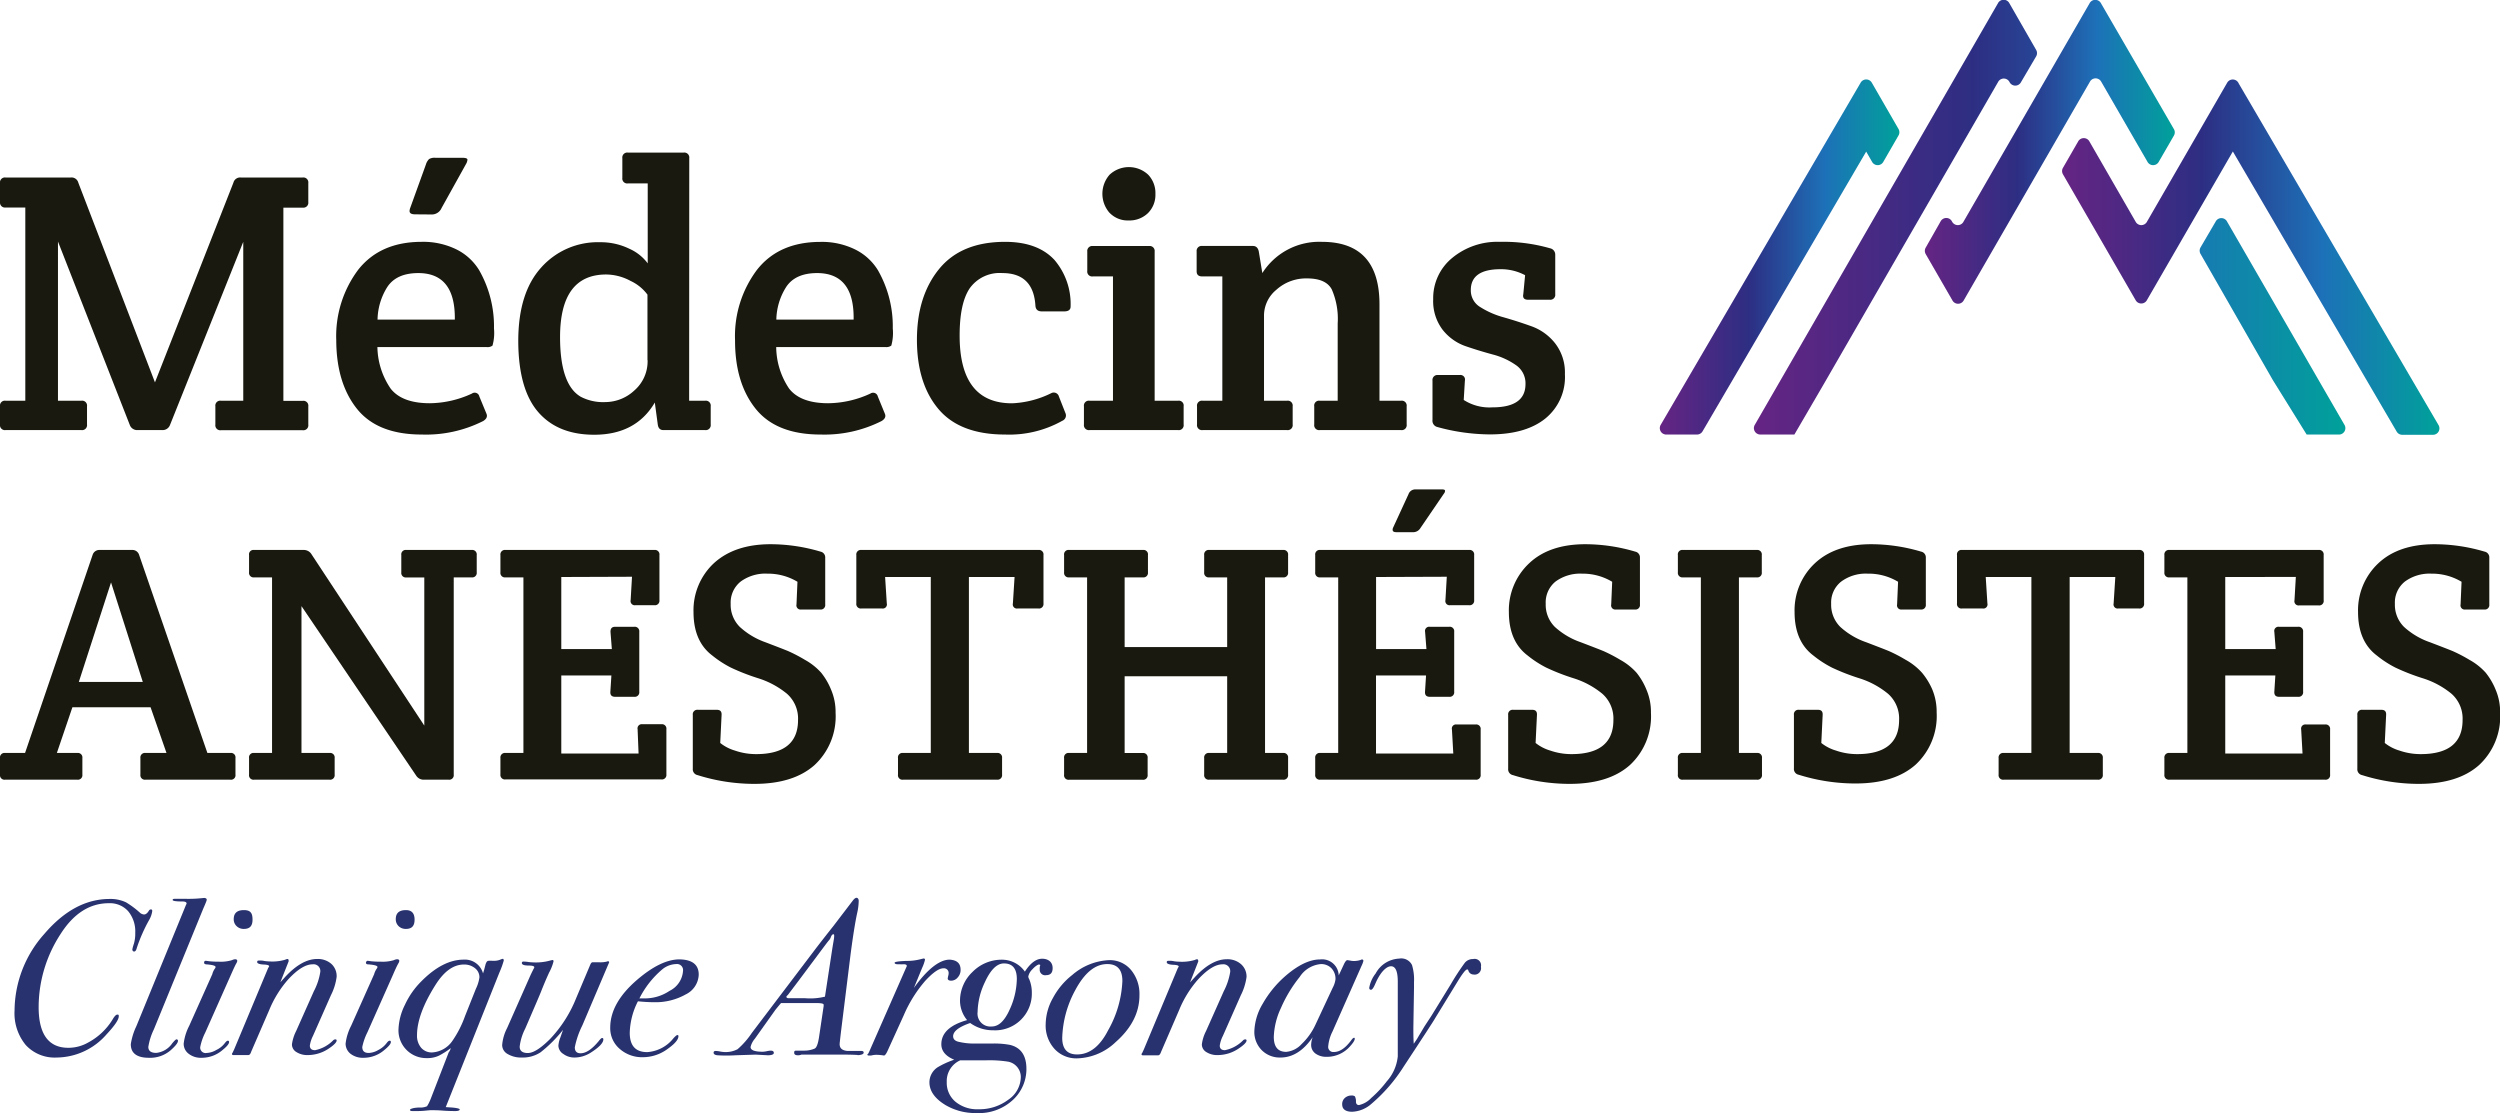
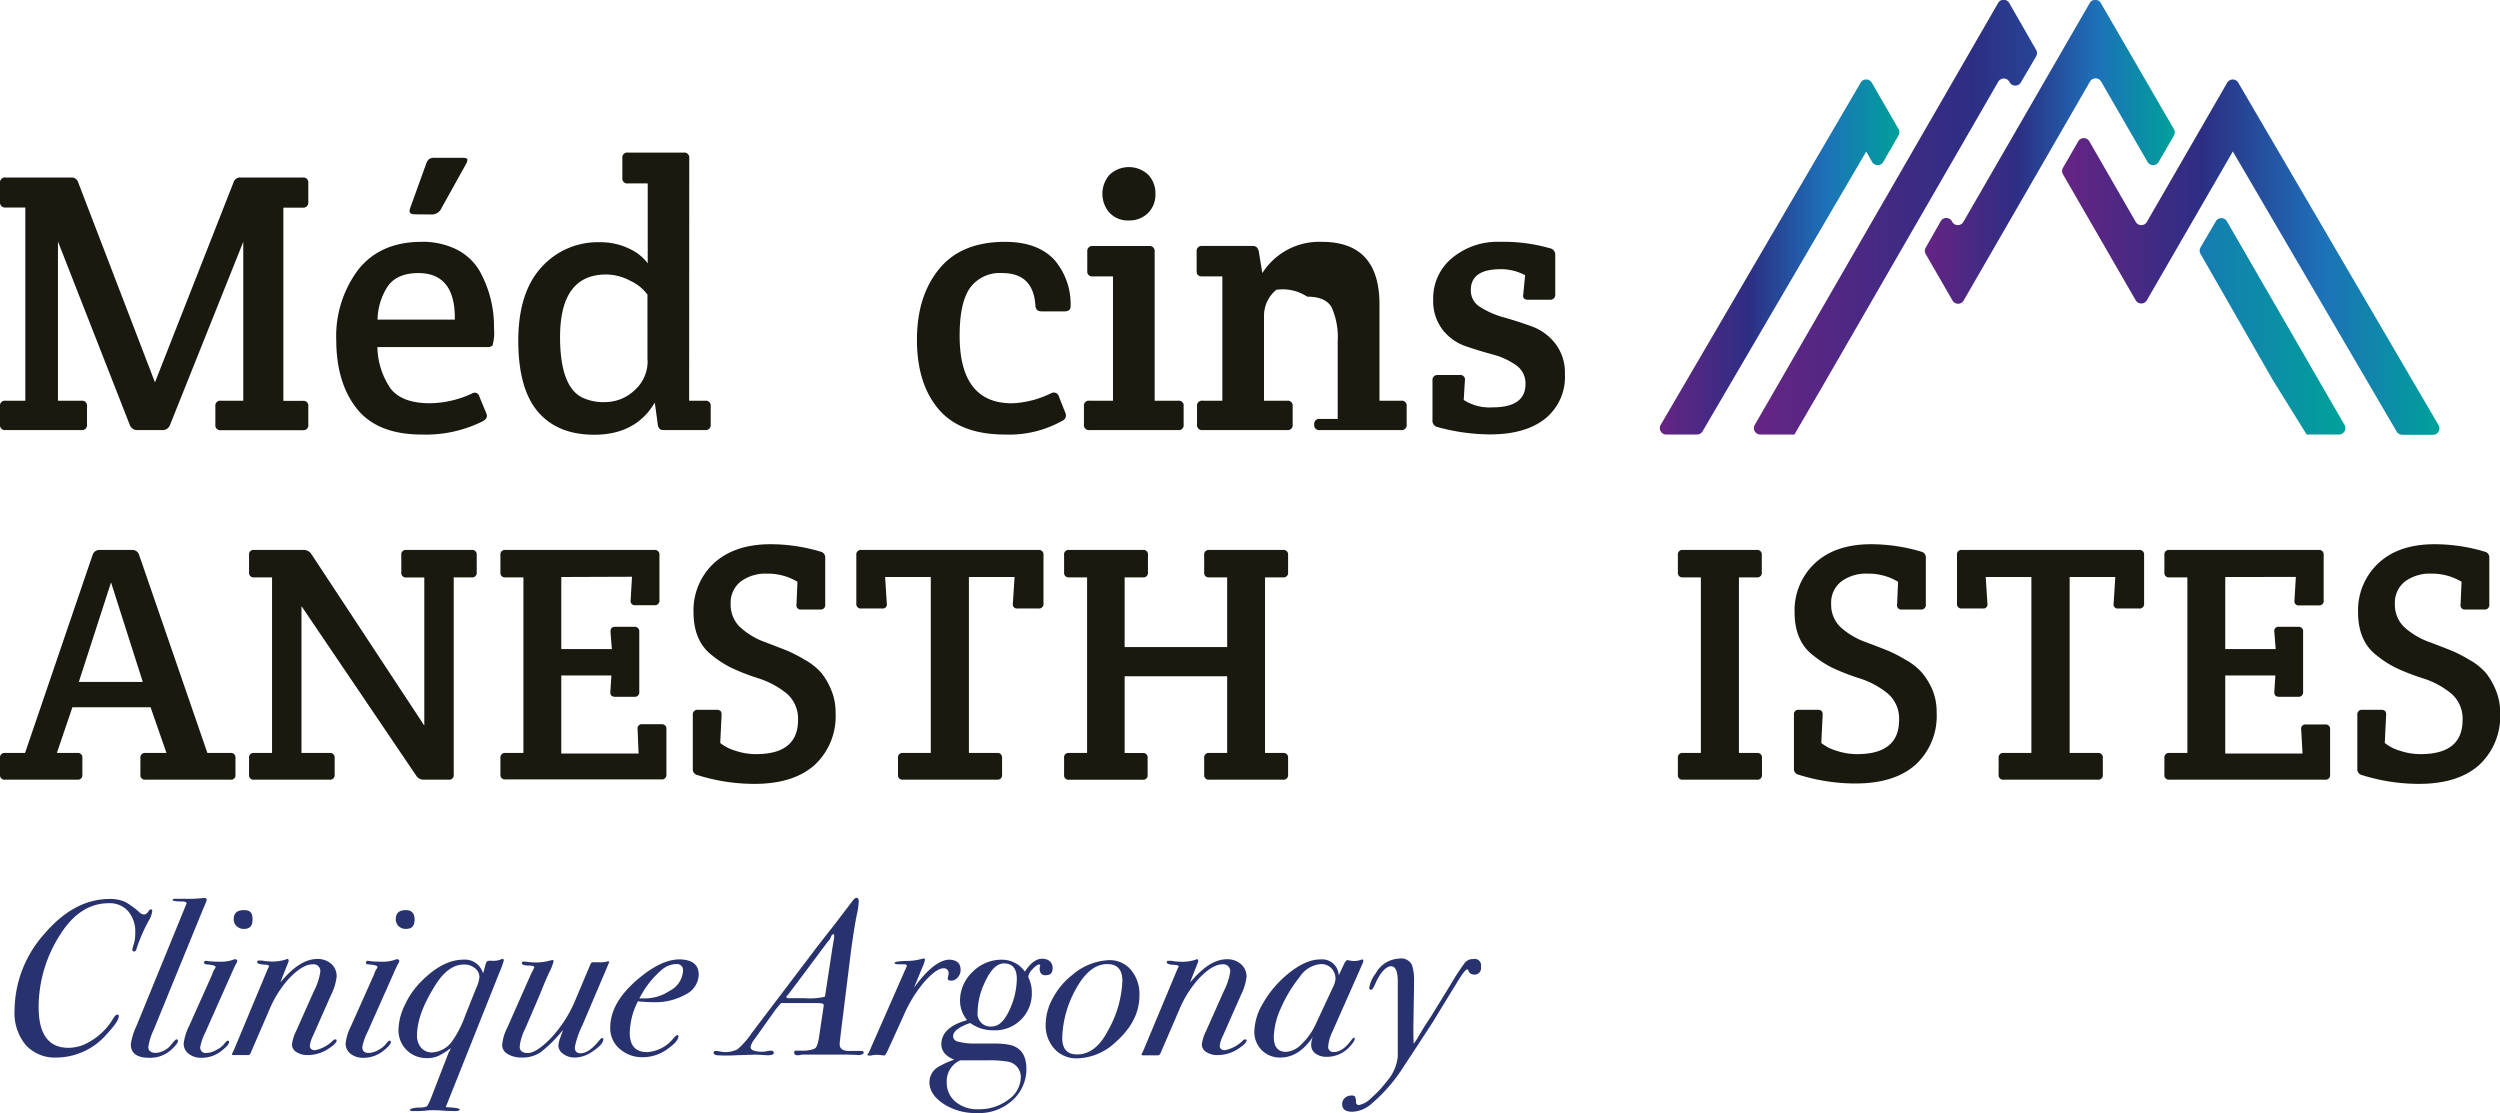
<svg xmlns="http://www.w3.org/2000/svg" xmlns:xlink="http://www.w3.org/1999/xlink" viewBox="0 0 388.17 172.82">
  <defs>
    <style>.cls-1{fill:#191910;}.cls-2{fill:url(#Dégradé_sans_nom_5);}.cls-3{fill:url(#Dégradé_sans_nom_5-2);}.cls-4{fill:url(#Dégradé_sans_nom_5-3);}.cls-5{fill:url(#Dégradé_sans_nom_5-4);}.cls-6{fill:url(#Dégradé_sans_nom_5-5);}.cls-7{fill:#28326e;}</style>
    <linearGradient id="Dégradé_sans_nom_5" x1="257.72" y1="39.92" x2="294.93" y2="39.92" gradientUnits="userSpaceOnUse">
      <stop offset="0" stop-color="#662483" />
      <stop offset="0.37" stop-color="#2d2e83" />
      <stop offset="0.69" stop-color="#1d71b8" />
      <stop offset="1" stop-color="#00a19a" />
    </linearGradient>
    <linearGradient id="Dégradé_sans_nom_5-2" x1="298.82" y1="23.58" x2="337.64" y2="23.58" xlink:href="#Dégradé_sans_nom_5" />
    <linearGradient id="Dégradé_sans_nom_5-3" x1="320.17" y1="39.92" x2="378.74" y2="39.92" xlink:href="#Dégradé_sans_nom_5" />
    <linearGradient id="Dégradé_sans_nom_5-4" x1="272.37" y1="33.74" x2="364.09" y2="33.74" xlink:href="#Dégradé_sans_nom_5" />
    <linearGradient id="Dégradé_sans_nom_5-5" x1="272.37" y1="50.69" x2="364.09" y2="50.69" xlink:href="#Dégradé_sans_nom_5" />
  </defs>
  <g id="Calque_2" data-name="Calque 2">
    <g id="Calque_1-2" data-name="Calque 1">
      <path class="cls-1" d="M11.24,109.82l-2.41,7.09H12a.7.7,0,0,1,.79.79v2.57a.7.7,0,0,1-.79.79H.79a.7.7,0,0,1-.79-.79V117.7a.7.7,0,0,1,.79-.79h3.1l10.5-30.78a1.09,1.09,0,0,1,1.06-.74h5.09a1.08,1.08,0,0,1,1.05.74L32.2,116.91h3.58a.69.69,0,0,1,.78.79v2.57a.69.69,0,0,1-.78.79H22.59a.7.7,0,0,1-.79-.79V117.7a.7.7,0,0,1,.79-.79h3.26l-2.47-7.09Zm6-19.39-5,15.45h9.93Z" />
      <path class="cls-1" d="M70.45,89.65v30.62a.7.7,0,0,1-.79.79H65.83a1.36,1.36,0,0,1-1.21-.63L46.81,94.11v22.8h4.36a.7.7,0,0,1,.79.79v2.57a.7.7,0,0,1-.79.79H39.45a.69.69,0,0,1-.78-.79V117.7a.69.69,0,0,1,.78-.79h2.79V89.65H39.45a.7.7,0,0,1-.78-.79V86.18a.69.69,0,0,1,.78-.79h7.73a1.4,1.4,0,0,1,1.2.69l17.5,26.58v-23H63.09a.7.7,0,0,1-.78-.79V86.18a.69.69,0,0,1,.78-.79H73.23a.7.7,0,0,1,.79.79v2.68a.7.7,0,0,1-.79.79Z" />
      <path class="cls-1" d="M87.15,89.59v11.19H95l-.21-2.68c0-.52.21-.78.74-.78h2.94a.7.7,0,0,1,.79.78v9.3a.7.7,0,0,1-.79.79H95.51c-.53,0-.78-.26-.74-.79l.16-2.52H87.15V117h12L99,113.23a.65.65,0,0,1,.74-.78h2.94a.69.69,0,0,1,.79.78v7a.7.7,0,0,1-.79.79H78.49a.7.7,0,0,1-.79-.79V117.7a.7.7,0,0,1,.79-.79h2.78V89.65H78.49a.7.7,0,0,1-.79-.79V86.18a.7.7,0,0,1,.79-.79H101.6a.7.7,0,0,1,.79.79v7a.7.7,0,0,1-.79.79H98.66a.65.65,0,0,1-.74-.79l.21-3.63Z" />
      <path class="cls-1" d="M119.62,84.5a27.26,27.26,0,0,1,7.78,1.15.91.91,0,0,1,.73.95v7.25a.7.7,0,0,1-.79.79H124.4a.65.65,0,0,1-.73-.79l.15-3.52a8.91,8.91,0,0,0-4.67-1.26A6.47,6.47,0,0,0,115,90.3a4.17,4.17,0,0,0-1.55,3.44,4.84,4.84,0,0,0,1.42,3.6,11.57,11.57,0,0,0,4,2.39c1.75.67,2.92,1.12,3.52,1.37a23.76,23.76,0,0,1,2.6,1.36,9.59,9.59,0,0,1,2.52,2,10.49,10.49,0,0,1,1.52,2.6,8.83,8.83,0,0,1,.71,3.62,10.3,10.3,0,0,1-3.28,8.12q-3.28,2.91-9.33,2.91a29.34,29.34,0,0,1-8.82-1.36.92.92,0,0,1-.74-1V111a.7.7,0,0,1,.79-.79h2.94c.53,0,.77.26.74.79l-.21,4.36a6.67,6.67,0,0,0,2.28,1.18,10,10,0,0,0,3.29.55q6.51,0,6.51-5.3a5.13,5.13,0,0,0-1.73-4.08,13.36,13.36,0,0,0-4.49-2.41,33.42,33.42,0,0,1-4.18-1.63,16.21,16.21,0,0,1-2.89-1.87q-2.94-2.2-2.94-6.77a10,10,0,0,1,3.15-7.57Q114.05,84.51,119.62,84.5Z" />
      <path class="cls-1" d="M154.82,121.06H140.21a.69.69,0,0,1-.78-.79V117.7a.69.69,0,0,1,.78-.79h4.31V89.59h-7.09l.26,4.1a.64.64,0,0,1-.73.79h-3.21a.7.7,0,0,1-.79-.79V86.18a.7.7,0,0,1,.79-.79h27.48a.7.7,0,0,1,.79.79v7.51a.7.7,0,0,1-.79.79H158a.64.64,0,0,1-.73-.79l.26-4.1h-7.09v27.32h4.36a.7.7,0,0,1,.79.79v2.57A.7.7,0,0,1,154.82,121.06Z" />
      <path class="cls-1" d="M174.62,89.65v10.82h15.92V89.65h-2.78a.7.7,0,0,1-.79-.79V86.18a.7.7,0,0,1,.79-.79h11.45a.7.7,0,0,1,.79.79v2.68a.7.7,0,0,1-.79.79h-2.79v27.26h2.79a.7.7,0,0,1,.79.79v2.57a.7.7,0,0,1-.79.79H187.76a.7.7,0,0,1-.79-.79V117.7a.7.7,0,0,1,.79-.79h2.78V105H174.62v11.92h2.79a.69.69,0,0,1,.78.79v2.57a.69.69,0,0,1-.78.79H166a.69.69,0,0,1-.78-.79V117.7a.69.69,0,0,1,.78-.79h2.79V89.65H166a.7.7,0,0,1-.78-.79V86.18a.69.69,0,0,1,.78-.79h11.46a.69.69,0,0,1,.78.79v2.68a.7.7,0,0,1-.78.79Z" />
-       <path class="cls-1" d="M213.66,89.59v11.19h7.82l-.21-2.68a.65.65,0,0,1,.74-.78H225a.69.69,0,0,1,.79.78v9.3a.7.7,0,0,1-.79.79H222c-.53,0-.77-.26-.74-.79l.16-2.52h-7.77V117h12l-.21-3.73a.64.64,0,0,1,.73-.78h2.94a.69.69,0,0,1,.79.78v7a.7.7,0,0,1-.79.79H205a.7.7,0,0,1-.79-.79V117.7a.7.7,0,0,1,.79-.79h2.78V89.65H205a.7.7,0,0,1-.79-.79V86.18a.7.7,0,0,1,.79-.79H228.1a.7.7,0,0,1,.79.79v7a.7.7,0,0,1-.79.79h-2.94a.65.65,0,0,1-.73-.79l.21-3.63Zm2.67-7.72,2.37-5.15a1.11,1.11,0,0,1,1.1-.73h4.1c.31,0,.47.07.47.21a.67.67,0,0,1-.16.42L220.54,82a1.3,1.3,0,0,1-1.21.63h-2.52c-.39,0-.58-.12-.58-.37A.82.82,0,0,1,216.33,81.87Z" />
-       <path class="cls-1" d="M246.12,84.5a27.26,27.26,0,0,1,7.78,1.15.91.91,0,0,1,.73.95v7.25a.7.7,0,0,1-.79.79H250.9a.65.65,0,0,1-.73-.79l.15-3.52a8.91,8.91,0,0,0-4.67-1.26,6.47,6.47,0,0,0-4.13,1.23A4.17,4.17,0,0,0,240,93.74a4.84,4.84,0,0,0,1.42,3.6,11.57,11.57,0,0,0,4.05,2.39c1.75.67,2.92,1.12,3.52,1.37a23.76,23.76,0,0,1,2.6,1.36,9.59,9.59,0,0,1,2.52,2,10.49,10.49,0,0,1,1.52,2.6,8.83,8.83,0,0,1,.71,3.62,10.3,10.3,0,0,1-3.28,8.12q-3.28,2.91-9.33,2.91a29.34,29.34,0,0,1-8.82-1.36.92.92,0,0,1-.74-1V111a.7.7,0,0,1,.79-.79h2.94c.53,0,.77.26.74.79l-.21,4.36a6.67,6.67,0,0,0,2.28,1.18,10,10,0,0,0,3.29.55q6.51,0,6.51-5.3a5.13,5.13,0,0,0-1.73-4.08,13.26,13.26,0,0,0-4.49-2.41,33.42,33.42,0,0,1-4.18-1.63,16.21,16.21,0,0,1-2.89-1.87q-2.94-2.2-2.94-6.77a10,10,0,0,1,3.15-7.57Q240.55,84.51,246.12,84.5Z" />
      <path class="cls-1" d="M270,89.65v27.26h2.79a.7.7,0,0,1,.79.79v2.57a.7.7,0,0,1-.79.79H261.3a.69.69,0,0,1-.78-.79V117.7a.69.69,0,0,1,.78-.79h2.79V89.65H261.3a.7.7,0,0,1-.78-.79V86.18a.69.69,0,0,1,.78-.79h11.46a.7.7,0,0,1,.79.79v2.68a.7.7,0,0,1-.79.79Z" />
      <path class="cls-1" d="M290.51,84.5a27.26,27.26,0,0,1,7.78,1.15.91.91,0,0,1,.73.95v7.25a.7.7,0,0,1-.78.79h-2.95a.65.65,0,0,1-.73-.79l.15-3.52A8.89,8.89,0,0,0,290,89.07a6.42,6.42,0,0,0-4.12,1.23,4.15,4.15,0,0,0-1.56,3.44,4.84,4.84,0,0,0,1.42,3.6,11.57,11.57,0,0,0,4.05,2.39c1.75.67,2.92,1.12,3.52,1.37a23.76,23.76,0,0,1,2.6,1.36,9.59,9.59,0,0,1,2.52,2A10.8,10.8,0,0,1,300,107a9,9,0,0,1,.7,3.62,10.3,10.3,0,0,1-3.28,8.12q-3.29,2.91-9.32,2.91a29.41,29.41,0,0,1-8.83-1.36.91.91,0,0,1-.73-1V111a.69.69,0,0,1,.78-.79h2.95c.52,0,.76.26.73.79l-.21,4.36a6.67,6.67,0,0,0,2.28,1.18,10,10,0,0,0,3.29.55q6.51,0,6.51-5.3a5.13,5.13,0,0,0-1.73-4.08,13.26,13.26,0,0,0-4.49-2.41,34.07,34.07,0,0,1-4.18-1.63,16.57,16.57,0,0,1-2.89-1.87q-2.94-2.2-2.94-6.77a10,10,0,0,1,3.15-7.57Q284.94,84.51,290.51,84.5Z" />
      <path class="cls-1" d="M325.71,121.06h-14.6a.7.7,0,0,1-.79-.79V117.7a.7.7,0,0,1,.79-.79h4.3V89.59h-7.09l.26,4.1a.64.64,0,0,1-.73.79h-3.21a.69.69,0,0,1-.78-.79V86.18a.69.69,0,0,1,.78-.79h27.48a.7.7,0,0,1,.79.79v7.51a.7.7,0,0,1-.79.79h-3.21a.64.64,0,0,1-.73-.79l.26-4.1h-7.09v27.32h4.36a.7.7,0,0,1,.79.79v2.57A.7.7,0,0,1,325.71,121.06Z" />
      <path class="cls-1" d="M345.51,89.59v11.19h7.83l-.21-2.68a.65.65,0,0,1,.74-.78h2.94a.7.7,0,0,1,.79.78v9.3a.7.7,0,0,1-.79.79h-2.94c-.53,0-.77-.26-.74-.79l.16-2.52h-7.78V117h12l-.21-3.73a.65.65,0,0,1,.74-.78H361a.69.69,0,0,1,.79.78v7a.7.7,0,0,1-.79.79H336.85a.7.7,0,0,1-.79-.79V117.7a.7.7,0,0,1,.79-.79h2.78V89.65h-2.78a.7.7,0,0,1-.79-.79V86.18a.7.7,0,0,1,.79-.79H360a.7.7,0,0,1,.79.79v7A.7.7,0,0,1,360,94H357a.65.65,0,0,1-.74-.79l.21-3.63Z" />
      <path class="cls-1" d="M378,84.5a27.26,27.26,0,0,1,7.78,1.15.91.91,0,0,1,.73.95v7.25a.7.7,0,0,1-.79.79h-2.94a.65.65,0,0,1-.73-.79l.15-3.52a8.91,8.91,0,0,0-4.67-1.26,6.47,6.47,0,0,0-4.13,1.23,4.17,4.17,0,0,0-1.55,3.44,4.84,4.84,0,0,0,1.42,3.6,11.57,11.57,0,0,0,4.05,2.39c1.75.67,2.92,1.12,3.52,1.37a23.76,23.76,0,0,1,2.6,1.36,9.59,9.59,0,0,1,2.52,2,10.49,10.49,0,0,1,1.52,2.6,8.83,8.83,0,0,1,.71,3.62,10.3,10.3,0,0,1-3.28,8.12q-3.28,2.91-9.33,2.91a29.34,29.34,0,0,1-8.82-1.36.92.92,0,0,1-.74-1V111a.7.7,0,0,1,.79-.79h2.94c.53,0,.77.26.74.79l-.21,4.36a6.67,6.67,0,0,0,2.28,1.18,10,10,0,0,0,3.29.55q6.51,0,6.51-5.3a5.13,5.13,0,0,0-1.73-4.08,13.26,13.26,0,0,0-4.49-2.41,33.42,33.42,0,0,1-4.18-1.63,16.21,16.21,0,0,1-2.89-1.87q-2.94-2.2-2.94-6.77a10,10,0,0,1,3.15-7.57Q372.41,84.51,378,84.5Z" />
      <path class="cls-2" d="M288.88,12.87l-31,53.05a1,1,0,0,0,.89,1.55h4.7a1,1,0,0,0,.89-.51l25.4-43.42h0l.89,1.55a1,1,0,0,0,1.79,0l2.34-4.06a1,1,0,0,0,0-1l-4.13-7.16A1,1,0,0,0,288.88,12.87Z" />
      <path class="cls-3" d="M324.44.52,304.88,34.4a1,1,0,0,1-1.79,0h0a1,1,0,0,0-1.79,0L299,38.45a1,1,0,0,0,0,1l4.13,7.16a1,1,0,0,0,1.79,0l19.56-33.89a1,1,0,0,1,1.79,0l7.15,12.38a1,1,0,0,0,1.78,0l2.34-4.05a1,1,0,0,0,0-1L326.22.52A1,1,0,0,0,324.44.52Z" />
      <path class="cls-4" d="M345.79,12.88,333.37,34.4a1,1,0,0,1-1.79,0L324.44,22a1,1,0,0,0-1.79,0l-2.34,4.06a1,1,0,0,0,0,1l11.27,19.52a1,1,0,0,0,1.78,0l13.33-23.06,0,0L372.12,67a1,1,0,0,0,.89.51h4.7a1,1,0,0,0,.89-1.55l-31-53A1,1,0,0,0,345.79,12.88Z" />
      <path class="cls-5" d="M310.23,12.75a1,1,0,0,1,1.79,0h0a1,1,0,0,0,1.78,0l2.35-4a1,1,0,0,0,0-1L312,.52a1,1,0,0,0-1.79,0l-37.72,65.4a1,1,0,0,0,.89,1.55h5.23l4.47-7.67Z" />
      <path class="cls-6" d="M364,65.93,345.8,34.42a1,1,0,0,0-1.79,0l-2.34,4a1,1,0,0,0,0,1L352.89,59l5.26,8.47h4.91A1,1,0,0,0,364,65.93Z" />
      <path class="cls-1" d="M25.18,66.78H21.37A1.22,1.22,0,0,1,20.16,66L9,37.5V62.22h3.64a.76.76,0,0,1,.87.86v2.83a.77.77,0,0,1-.87.87H.87A.77.77,0,0,1,0,65.91V63.08a.76.76,0,0,1,.87-.86H3.93v-30H.87A.77.77,0,0,1,0,31.37V28.43a.77.77,0,0,1,.87-.87H11a1.08,1.08,0,0,1,1.16.81l11.9,31,12.18-31a1.08,1.08,0,0,1,1.16-.81H47a.77.77,0,0,1,.87.87v2.94a.77.77,0,0,1-.87.87H44v30H47a.76.76,0,0,1,.87.86v2.83a.77.77,0,0,1-.87.87H34.31a.77.77,0,0,1-.87-.87V63.08a.76.76,0,0,1,.87-.86h3.46V37.55L26.39,66A1.22,1.22,0,0,1,25.18,66.78Z" />
      <path class="cls-1" d="M65.5,67.47q-6.89,0-10.08-4T52.21,52.83a17.19,17.19,0,0,1,3.41-10.95q3.41-4.32,9.82-4.33a11.7,11.7,0,0,1,5.46,1.19,8.6,8.6,0,0,1,3.49,3.2A17.55,17.55,0,0,1,76.7,51a7.29,7.29,0,0,1-.23,2.66,1.24,1.24,0,0,1-.87.23h-17a11.73,11.73,0,0,0,2.05,6.44q1.77,2.28,6.1,2.28a15.9,15.9,0,0,0,6.52-1.5.74.74,0,0,1,1.16.46l1.1,2.66c.19.46,0,.84-.52,1.15A19.7,19.7,0,0,1,65.5,67.47ZM58.62,49.62h12q.1-7.21-5.66-7.22c-2.28,0-3.88.73-4.83,2.17A9.82,9.82,0,0,0,58.62,49.62Zm5.84-16.34c-.58,0-.87-.17-.87-.52a1.74,1.74,0,0,1,.12-.52l2.42-6.7a2,2,0,0,1,.49-.84,1.69,1.69,0,0,1,1-.2h4.15c.54,0,.81.1.81.29a1.51,1.51,0,0,1-.23.69L68.56,32.3a1.65,1.65,0,0,1-1.62,1Z" />
      <path class="cls-1" d="M107,62.22h2.49a.76.76,0,0,1,.86.86v2.83a.77.77,0,0,1-.86.87H103q-.75,0-.87-.87l-.46-3.41q-2.94,5-9.41,5-5.67,0-8.72-3.55t-3.07-11q0-7.48,3.56-11.41a11.76,11.76,0,0,1,9.15-3.93,10.14,10.14,0,0,1,4.51,1,7.19,7.19,0,0,1,2.88,2.28V28.48H97.49a.76.76,0,0,1-.86-.86V24.56a.77.77,0,0,1,.86-.87h8.67a.77.77,0,0,1,.86.87Zm-6.47-6.3V45.75a6.82,6.82,0,0,0-2.62-2.13,8.08,8.08,0,0,0-3.79-1q-7.15,0-7.16,9.7,0,7.45,3.24,9.3a7.54,7.54,0,0,0,3.81.81,6.65,6.65,0,0,0,4.47-1.79A6,6,0,0,0,100.55,55.92Z" />
-       <path class="cls-1" d="M127.41,67.47q-6.87,0-10.08-4t-3.2-10.63a17.13,17.13,0,0,1,3.41-10.95q3.4-4.32,9.81-4.33a11.7,11.7,0,0,1,5.46,1.19,8.63,8.63,0,0,1,3.5,3.2A17.55,17.55,0,0,1,138.62,51a7.29,7.29,0,0,1-.23,2.66,1.28,1.28,0,0,1-.87.23h-17a11.73,11.73,0,0,0,2,6.44q1.77,2.28,6.09,2.28a15.91,15.91,0,0,0,6.53-1.5.75.75,0,0,1,1.16.46l1.09,2.66c.2.46,0,.84-.52,1.15A19.68,19.68,0,0,1,127.41,67.47Zm-6.87-17.85h12q.12-7.21-5.66-7.22c-2.27,0-3.88.73-4.82,2.17A9.82,9.82,0,0,0,120.54,49.62Z" />
      <path class="cls-1" d="M149,52.11q0,10.52,8.14,10.51a15.15,15.15,0,0,0,6.06-1.56.83.83,0,0,1,1.22.52l1,2.54a.89.89,0,0,1-.47,1.21,16.82,16.82,0,0,1-8.89,2.14q-7,0-10.34-3.95t-3.35-10.75q0-6.78,3.44-11t10.25-4.22c3.47,0,6,1,7.68,2.83a10.55,10.55,0,0,1,2.49,7.22q0,.75-1,.75h-3.46c-.62,0-.95-.28-1-.86q-.3-5.09-5.14-5.09a5.71,5.71,0,0,0-5.09,2.4C149.49,46.4,149,48.84,149,52.11Z" />
      <path class="cls-1" d="M179.28,62.22h3.64a.75.75,0,0,1,.86.86v2.83a.76.76,0,0,1-.86.87H169.17a.77.77,0,0,1-.87-.87V63.08a.76.76,0,0,1,.87-.86h3.64V42.92h-3.12a.76.76,0,0,1-.87-.86v-3a.77.77,0,0,1,.87-.86h8.72a.77.77,0,0,1,.87.86Zm-7-29.17a4.49,4.49,0,0,1,0-5.92,4.39,4.39,0,0,1,6,0,4.14,4.14,0,0,1,1.12,3,4,4,0,0,1-1.15,2.95,4.12,4.12,0,0,1-3,1.15A3.89,3.89,0,0,1,172.29,33.05Z" />
-       <path class="cls-1" d="M185.8,42.12V39.05a.77.77,0,0,1,.87-.86h7.86c.5,0,.8.29.92.86L196,42.4a10.47,10.47,0,0,1,9.24-4.85q9,0,8.95,9.82V62.22h3.35a.76.76,0,0,1,.87.86v2.83a.77.77,0,0,1-.87.87H204.92a.76.76,0,0,1-.86-.87V63.08a.75.75,0,0,1,.86-.86h2.78v-12a11.4,11.4,0,0,0-.93-5.31q-.93-1.68-3.81-1.68A6.86,6.86,0,0,0,198.17,45a5.19,5.19,0,0,0-1.91,3.93V62.22h3.58a.76.76,0,0,1,.87.86v2.83a.77.77,0,0,1-.87.87H186.73a.77.77,0,0,1-.87-.87V63.08a.76.76,0,0,1,.87-.86h3.06V42.92h-3.12C186.09,42.92,185.8,42.66,185.8,42.12Z" />
+       <path class="cls-1" d="M185.8,42.12V39.05a.77.77,0,0,1,.87-.86h7.86c.5,0,.8.29.92.86L196,42.4a10.47,10.47,0,0,1,9.24-4.85q9,0,8.95,9.82V62.22h3.35a.76.76,0,0,1,.87.86v2.83a.77.77,0,0,1-.87.87H204.92a.76.76,0,0,1-.86-.87a.75.75,0,0,1,.86-.86h2.78v-12a11.4,11.4,0,0,0-.93-5.31q-.93-1.68-3.81-1.68A6.86,6.86,0,0,0,198.17,45a5.19,5.19,0,0,0-1.91,3.93V62.22h3.58a.76.76,0,0,1,.87.86v2.83a.77.77,0,0,1-.87.87H186.73a.77.77,0,0,1-.87-.87V63.08a.76.76,0,0,1,.87-.86h3.06V42.92h-3.12C186.09,42.92,185.8,42.66,185.8,42.12Z" />
      <path class="cls-1" d="M225.43,40.09a11,11,0,0,1,7.45-2.54,26.05,26.05,0,0,1,7.79,1,1,1,0,0,1,.81,1v6.12a.77.77,0,0,1-.86.87h-3.35q-.93,0-.75-.87l.28-2.94a7.9,7.9,0,0,0-3.81-.93q-4.62,0-4.62,3.24a3,3,0,0,0,1.5,2.66,13.27,13.27,0,0,0,3.64,1.58c1.43.41,2.86.87,4.31,1.39a8.19,8.19,0,0,1,3.66,2.66,7.39,7.39,0,0,1,1.5,4.76A8.29,8.29,0,0,1,239.92,65q-3.06,2.45-8.6,2.45a31.26,31.26,0,0,1-8.15-1.15,1,1,0,0,1-.75-1.1V59.1a.77.77,0,0,1,.87-.87h3.35a.71.71,0,0,1,.81.87l-.18,3a7.39,7.39,0,0,0,4.45,1.15q5.15,0,5.14-3.63a3.41,3.41,0,0,0-1.47-2.92,11.17,11.17,0,0,0-3.58-1.65c-1.41-.38-2.82-.81-4.25-1.3A7.78,7.78,0,0,1,224,51.21a7.34,7.34,0,0,1-1.47-4.76A8.06,8.06,0,0,1,225.43,40.09Z" />
      <path class="cls-7" d="M23.64,141.45a3.79,3.79,0,0,1-.51,1.44,24.74,24.74,0,0,0-1.89,4.3c-.09.36-.23.55-.41.55s-.28-.12-.28-.35a6.28,6.28,0,0,1,.24-.86,5.55,5.55,0,0,0,.21-1.68,4.92,4.92,0,0,0-1.1-3.37,3.81,3.81,0,0,0-3-1.24q-4.47,0-7.53,4.84A20.8,20.8,0,0,0,6,156.37q0,6.31,4.6,6.32a6.21,6.21,0,0,0,3.09-.82,9.9,9.9,0,0,0,3.78-3.56c.3-.52.55-.78.76-.78s.21.09.21.27c0,.53-.65,1.47-1.93,2.84A10.37,10.37,0,0,1,8.8,164.2,6.09,6.09,0,0,1,4,162.26a7.74,7.74,0,0,1-1.74-5.37A18,18,0,0,1,6.89,145q4.62-5.41,10.12-5.42a5.6,5.6,0,0,1,2.55.52,13.47,13.47,0,0,1,2.13,1.58,1.05,1.05,0,0,0,.68.31c.28,0,.54-.22.79-.66a.42.42,0,0,1,.28-.13C23.58,141.21,23.64,141.29,23.64,141.45Z" />
      <path class="cls-7" d="M32.1,139.73a3.12,3.12,0,0,1-.17.48c-.07.18-.19.46-.35.82l-7.69,18.8a9.79,9.79,0,0,0-.86,2.72q0,.93,1.23.93A3.43,3.43,0,0,0,26.74,162c.34-.41.56-.62.65-.62a.21.21,0,0,1,.24.24c0,.3-.38.78-1.13,1.45a4.87,4.87,0,0,1-3.37,1.17c-1.88,0-2.82-.71-2.82-2.11a9.87,9.87,0,0,1,.86-2.79l7.7-18.82a.77.77,0,0,0,.1-.24c0-.2-.22-.31-.65-.31-1,0-1.51-.08-1.51-.23s.1-.18.31-.18H29a19.67,19.67,0,0,0,2.2-.09l.51-.05C32,139.45,32.1,139.54,32.1,139.73Z" />
      <path class="cls-7" d="M36.84,149.21a1.18,1.18,0,0,1-.17.41c-.16.28-.42.84-.79,1.68l-4,9a8.72,8.72,0,0,0-.79,2.26.84.84,0,0,0,1,.93,3.16,3.16,0,0,0,1.49-.46A3.53,3.53,0,0,0,34.88,162c.21-.27.37-.41.48-.41a.18.18,0,0,1,.21.2c0,.28-.32.68-1,1.23a4.94,4.94,0,0,1-3.27,1.22,3.05,3.05,0,0,1-2-.62,1.93,1.93,0,0,1-.78-1.58,8.07,8.07,0,0,1,.86-2.77l3.58-8a2.64,2.64,0,0,1,.41-.89.4.4,0,0,0,.1-.24c0-.2-.5-.34-1.51-.41q-.27-.07-.27-.24c0-.21.09-.31.27-.31l.52.07a13.26,13.26,0,0,0,1.54.07,5.93,5.93,0,0,0,2-.24,1.39,1.39,0,0,1,.48-.14Q36.84,148.94,36.84,149.21Zm2.37-6.42c0,1-.44,1.44-1.34,1.44a1.55,1.55,0,0,1-1.13-.43,1.44,1.44,0,0,1-.45-1.08c0-.94.53-1.41,1.58-1.41S39.21,141.8,39.21,142.79Z" />
      <path class="cls-7" d="M52.27,151.67a8.81,8.81,0,0,1-.89,2.86l-2.79,6.32a4.86,4.86,0,0,0-.48,1.49q0,.72.81.72a5.43,5.43,0,0,0,2.86-1.58.59.59,0,0,1,.28-.1c.14,0,.21.06.21.17q0,.42-1.14,1.2a5.86,5.86,0,0,1-3.34,1.07,3.15,3.15,0,0,1-1.77-.47,1.38,1.38,0,0,1-.69-1.19,6.46,6.46,0,0,1,.65-2.07l2.75-6.18a9.59,9.59,0,0,0,1-3,1.05,1.05,0,0,0-1.2-1.18c-1.06,0-2.3.76-3.72,2.27a16.85,16.85,0,0,0-3,4.81L39,163.3c-.11.35-.26.52-.45.52H36.26c-.16,0-.24-.06-.24-.17a.38.38,0,0,1,.1-.21l.24-.51,5.26-12.59a3.27,3.27,0,0,0,.17-.31c0-.16-.31-.25-.86-.27s-1-.15-1-.38.13-.24.38-.24.41,0,.75.07a5.87,5.87,0,0,0,.79.07,7,7,0,0,0,2.44-.27,1.27,1.27,0,0,1,.31-.11.19.19,0,0,1,.21.21.4.4,0,0,1,0,.17l-1.28,3.23.79-.87c1.7-1.82,3.34-2.74,4.92-2.74a3.17,3.17,0,0,1,2.23.78A2.57,2.57,0,0,1,52.27,151.67Z" />
      <path class="cls-7" d="M62,149.21a1.18,1.18,0,0,1-.17.41c-.16.28-.43.84-.79,1.68l-4,9a9.16,9.16,0,0,0-.79,2.26c0,.62.32.93,1,.93a3.16,3.16,0,0,0,1.49-.46A3.7,3.7,0,0,0,60,162c.2-.27.36-.41.48-.41a.18.18,0,0,1,.21.2c0,.28-.33.68-1,1.23a4.93,4.93,0,0,1-3.26,1.22,3.1,3.1,0,0,1-2-.62,2,2,0,0,1-.77-1.58,8.07,8.07,0,0,1,.86-2.77l3.57-8a2.84,2.84,0,0,1,.42-.89.47.47,0,0,0,.1-.24c0-.2-.51-.34-1.51-.41-.19,0-.28-.13-.28-.24s.09-.31.28-.31l.51.07a13.46,13.46,0,0,0,1.55.07,6,6,0,0,0,2-.24,1.34,1.34,0,0,1,.48-.14Q62,148.94,62,149.21Zm2.37-6.42c0,1-.45,1.44-1.34,1.44a1.57,1.57,0,0,1-1.14-.43,1.47,1.47,0,0,1-.44-1.08c0-.94.52-1.41,1.58-1.41C63.92,141.31,64.37,141.8,64.37,142.79Z" />
      <path class="cls-7" d="M78.22,149.14a13.58,13.58,0,0,1-.69,1.89L69.21,171.9l.93.06c.83.07,1.24.18,1.24.31s-.22.24-.65.24-1.09,0-2-.07-1.5-.06-1.94-.06l-.65.06a12.39,12.39,0,0,1-1.55.07H64c-.22,0-.34-.06-.34-.19s.48-.33,1.44-.36a2.49,2.49,0,0,0,1.21-.2l.24-.42a8.89,8.89,0,0,0,.41-.94l2.71-7a1.45,1.45,0,0,0,.31-.66,11.51,11.51,0,0,1-1.85,1.18,4.17,4.17,0,0,1-1.86.37,4.31,4.31,0,0,1-4.4-4.4,9.23,9.23,0,0,1,1-3.87,12.53,12.53,0,0,1,2.52-3.62Q68.74,149,72,149A2.91,2.91,0,0,1,75,151.14l.17-.55.18-.69q.17-.72.51-.72a5.54,5.54,0,0,1,.59,0h.2a2.48,2.48,0,0,0,1.17-.24,1.54,1.54,0,0,1,.28-.07C78.16,148.9,78.22,149,78.22,149.14Zm-3.78,2.61a1.77,1.77,0,0,0-.69-1.42,2.6,2.6,0,0,0-1.72-.57c-1.63,0-3.1,1.07-4.43,3.19q-2.85,4.53-2.85,7.78a2.88,2.88,0,0,0,.63,1.94,2.15,2.15,0,0,0,1.7.74,4.09,4.09,0,0,0,3.13-1.75,16.38,16.38,0,0,0,2-3.91l1.68-4.22A5.86,5.86,0,0,0,74.44,151.75Z" />
      <path class="cls-7" d="M94.58,149.42l-.07.17-.24.56-3.85,9.06a13.43,13.43,0,0,0-1.17,3.4c0,.62.3.93.89.93q1.27,0,2.82-1.89c.25-.32.42-.48.52-.48a.18.18,0,0,1,.2.21c0,.56-.67,1.25-2,2.09a4.75,4.75,0,0,1-2.47.73,2.88,2.88,0,0,1-1.75-.56,1.56,1.56,0,0,1-.76-1.28,4.19,4.19,0,0,1,.31-1.28l.41-1.18a20.75,20.75,0,0,1-3.49,3.49,5,5,0,0,1-2.9.81,4.07,4.07,0,0,1-2.2-.54,1.6,1.6,0,0,1-.86-1.4,7,7,0,0,1,.76-2.62l3.54-8c.09-.21.28-.61.58-1.21a.58.58,0,0,0,.11-.24c0-.18-.28-.27-.83-.27-.73,0-1.1-.13-1.1-.38a.21.21,0,0,1,.24-.24,5.62,5.62,0,0,1,.79.07,7.54,7.54,0,0,0,.79.06,8.28,8.28,0,0,0,2.65-.31l.27-.06c.12,0,.18.07.18.2a7.46,7.46,0,0,1-.69,1.75c-.46,1-.88,2-1.27,3-.1.25-.45,1.09-1.07,2.52l-1.37,3.18a8.21,8.21,0,0,0-.86,2.79c0,.67.42,1,1.27,1s2-.73,3.47-2.2a19.87,19.87,0,0,0,4-6.25l2.2-5.22c.11-.28.24-.42.37-.42h1a4.24,4.24,0,0,0,1.2-.1,1.21,1.21,0,0,1,.24-.07C94.52,149.28,94.58,149.33,94.58,149.42Z" />
      <path class="cls-7" d="M108.49,151.33a3.54,3.54,0,0,1-2,3.06,9.56,9.56,0,0,1-5,1.22c-.73,0-1.55-.05-2.44-.14a11.32,11.32,0,0,0-1.27,4.89c0,2,.9,3,2.71,3a5.67,5.67,0,0,0,4.09-2.17c.3-.32.49-.48.59-.48a.15.15,0,0,1,.17.17c0,.52-.54,1.17-1.62,1.94a6.48,6.48,0,0,1-3.85,1.33,5.25,5.25,0,0,1-3.67-1.31,4.2,4.2,0,0,1-1.45-3.29q0-3.84,4.2-7.44,3.68-3.15,6.56-3.15C107.49,149,108.49,149.78,108.49,151.33Zm-2.44-.57a.94.94,0,0,0-1.06-1.07,3.54,3.54,0,0,0-2.17.83,14.36,14.36,0,0,0-3.54,4.5c.28,0,.59,0,.93,0a6.88,6.88,0,0,0,3.75-1.17A3.73,3.73,0,0,0,106.05,150.76Z" />
      <path class="cls-7" d="M134.1,163.44c0,.25-.39.39-1.17.41.84,0,.4-.07-1.34-.1h-7.15a1.35,1.35,0,0,1-.55.1c-.39,0-.58-.13-.58-.41s.12-.31.37-.31h1.14a4.11,4.11,0,0,0,1.65-.31c.32-.13.56-.78.72-1.92l.69-4.64a1,1,0,0,0,0-.28c0-.16-.41-.24-1.24-.24h-5.36c-.14.14-.43.5-.89,1.06l-3.2,4.5a3,3,0,0,0-.65,1.27c0,.49.63.73,1.89.73a4,4,0,0,0,.62-.08,3.14,3.14,0,0,1,.62-.09c.32,0,.48.12.48.35s-.31.37-.93.37l-1.89-.1-3.13.1a22.18,22.18,0,0,1-2.82,0c-.39-.05-.58-.19-.58-.39s.11-.28.34-.28a3.81,3.81,0,0,1,.69.09,4.68,4.68,0,0,0,.69.08,4,4,0,0,0,2-.44,12.72,12.72,0,0,0,2.23-2.55l9.93-13.1c.6-.78,1.5-1.94,2.72-3.48l3-3.93c.23-.3.43-.45.59-.45s.34.16.34.48a9,9,0,0,1-.24,1.89q-.45,2.07-1,6.23l-1.52,12.26c-.13,1.12-.2,1.74-.2,1.85,0,.67.41,1,1.24,1.07h2C134,163.16,134.1,163.26,134.1,163.44Zm-4.58-18.08c0-.2,0-.3-.13-.3s-.27.14-.38.42a1.32,1.32,0,0,1-.31.53c-.14.16-.5.64-1.1,1.44l-3.68,4.93-1.61,2.13a.54.54,0,0,0-.21.24q0,.27.48.24H125a9.59,9.59,0,0,0,3.09-.24l1.07-7c.07-.46.17-1.09.31-1.89A3.32,3.32,0,0,0,129.52,145.36Z" />
      <path class="cls-7" d="M149.15,150.59a1.69,1.69,0,0,1-.45,1.18,1.33,1.33,0,0,1-1,.5c-.37,0-.55-.12-.55-.38l.07-.34a1.4,1.4,0,0,0,.07-.38.73.73,0,0,0-.83-.82c-.66,0-1.59.64-2.78,1.92a20.54,20.54,0,0,0-3.37,5.4l-2.47,5.43c-.23.52-.43.79-.59.79a7.58,7.58,0,0,0-1.06-.11,3.28,3.28,0,0,0-.93.11H135c-.2,0-.31,0-.31-.14s0-.07.11-.14l.17-.34L140.8,150c0-.18-.15-.28-.45-.28h-.14a1.59,1.59,0,0,1-.44,0h-.35q-.51,0-.51-.24c0-.14.59-.23,1.78-.28a8.5,8.5,0,0,0,2.41-.31l.31-.07a.19.19,0,0,1,.21.21,6.59,6.59,0,0,1-.45,1.27l-1.27,3.09c2.1-2.93,4-4.39,5.56-4.39C148.59,149.08,149.15,149.58,149.15,150.59Z" />
      <path class="cls-7" d="M163.44,150.31c0,.74-.34,1.1-1,1.1a.84.84,0,0,1-1-.93.64.64,0,0,1,0-.22c0-.08,0-.19.06-.32s-.06-.18-.2-.18-.56.25-1,.74a2.14,2.14,0,0,0-.64,1.12.9.9,0,0,0,.14.41,5.35,5.35,0,0,1,.41,2.1,5.7,5.7,0,0,1-6,5.84,6,6,0,0,1-3.57-1.13c-1.77.61-2.65,1.3-2.65,2.06,0,.48.35.78,1,.89a10,10,0,0,0,2.17.24h2.85a13.23,13.23,0,0,1,2.82.21q2.53.62,2.54,3.71a6.52,6.52,0,0,1-2,4.74,7.75,7.75,0,0,1-5.8,2.13,9.11,9.11,0,0,1-4.75-1.23q-2.5-1.51-2.51-3.54a2.8,2.8,0,0,1,1.28-2.34,13.2,13.2,0,0,1,2.57-1.17c-1.33-.55-2-1.35-2-2.4,0-1.75,1.33-3,4-3.75a4.76,4.76,0,0,1-1.1-2.92,6.16,6.16,0,0,1,1.94-4.56,6.35,6.35,0,0,1,4.62-1.9,4.34,4.34,0,0,1,3.51,1.85c.84-1.3,1.74-2,2.68-2S163.44,149.37,163.44,150.31Zm-4.94,16.91a2.43,2.43,0,0,0-1.93-2.37,18.26,18.26,0,0,0-3.61-.21h-3.88A3.52,3.52,0,0,0,147,168a3.83,3.83,0,0,0,1.36,3.07,5.29,5.29,0,0,0,3.59,1.16,7.43,7.43,0,0,0,4.62-1.49A4.32,4.32,0,0,0,158.5,167.22ZM157.88,152c0-1.61-.67-2.41-2-2.41-1.1,0-2.08,1-2.95,2.89a11.24,11.24,0,0,0-1.14,4.66,2,2,0,0,0,2.2,2.24c1.08,0,2-.88,2.79-2.65A11.75,11.75,0,0,0,157.88,152Z" />
      <path class="cls-7" d="M176.92,154.54q0,4-3.68,7.25a9,9,0,0,1-6,2.54,4.59,4.59,0,0,1-3.51-1.47,5.38,5.38,0,0,1-1.37-3.82,8.52,8.52,0,0,1,1.13-4.09,11.26,11.26,0,0,1,3-3.57,9.35,9.35,0,0,1,5.71-2.3,4.28,4.28,0,0,1,3.4,1.51A5.83,5.83,0,0,1,176.92,154.54Zm-2.65-2.23c0-1.74-.78-2.62-2.34-2.62-1.9,0-3.55,1.37-5,4.09a16.46,16.46,0,0,0-2,7.36c0,1.72.77,2.58,2.3,2.58q2.9,0,4.81-3.72A16.89,16.89,0,0,0,174.27,152.31Z" />
      <path class="cls-7" d="M193.55,151.67a8.81,8.81,0,0,1-.89,2.86l-2.79,6.32a4.86,4.86,0,0,0-.48,1.49c0,.48.27.72.8.72a5.42,5.42,0,0,0,2.87-1.58.59.59,0,0,1,.28-.1c.14,0,.21.06.21.17,0,.28-.38.68-1.15,1.2a5.81,5.81,0,0,1-3.33,1.07,3.11,3.11,0,0,1-1.77-.47,1.38,1.38,0,0,1-.69-1.19,6.2,6.2,0,0,1,.65-2.07l2.75-6.18a9.88,9.88,0,0,0,1-3,1.06,1.06,0,0,0-1.21-1.18c-1.05,0-2.29.76-3.71,2.27a16.63,16.63,0,0,0-3,4.81l-2.82,6.53c-.12.35-.27.52-.45.52h-2.34c-.16,0-.24-.06-.24-.17a.42.42,0,0,1,.11-.21l.24-.51,5.26-12.59.17-.31c0-.16-.31-.25-.86-.27s-1-.15-1-.38.12-.24.38-.24.41,0,.75.07a5.74,5.74,0,0,0,.79.07,7,7,0,0,0,2.44-.27,1.27,1.27,0,0,1,.31-.11.19.19,0,0,1,.21.21.29.29,0,0,1,0,.17l-1.27,3.23c.18-.21.45-.5.79-.87,1.7-1.82,3.34-2.74,4.92-2.74a3.19,3.19,0,0,1,2.23.78A2.57,2.57,0,0,1,193.55,151.67Z" />
      <path class="cls-7" d="M211.69,149.21a3.47,3.47,0,0,1-.27.72l-4.54,10.26a6.24,6.24,0,0,0-.65,2.26.79.79,0,0,0,.89.89c.9,0,1.79-.61,2.68-1.82.19-.26.33-.38.42-.38s.13,0,.13.14q0,.38-.75,1.2a4.76,4.76,0,0,1-3.61,1.61,2.81,2.81,0,0,1-1.74-.51,1.64,1.64,0,0,1-.67-1.34,3.64,3.64,0,0,1,.24-1.2c-1.44,2.1-3.11,3.16-5,3.16a3.94,3.94,0,0,1-2.92-1.15,4,4,0,0,1-1.14-2.93,8.92,8.92,0,0,1,1.31-4.29,16.5,16.5,0,0,1,3.47-4.25q3-2.61,5.43-2.61a2.58,2.58,0,0,1,2.89,2.48l.85-1.82c.19-.37.35-.55.49-.55l.41.06a2.55,2.55,0,0,0,.48.07,3.32,3.32,0,0,0,1.17-.16.52.52,0,0,1,.24-.08C211.63,149,211.69,149.05,211.69,149.21Zm-4.33,2.84a2.37,2.37,0,0,0-.63-1.71,2.21,2.21,0,0,0-1.63-.65,4.35,4.35,0,0,0-3.3,2,21.08,21.08,0,0,0-2.92,4.84,11.44,11.44,0,0,0-1.1,4.46c0,1.55.64,2.33,1.92,2.33a3.69,3.69,0,0,0,2.39-1.2,9.86,9.86,0,0,0,2.15-3l2.68-5.74A3.85,3.85,0,0,0,207.36,152.05Z" />
      <path class="cls-7" d="M229.94,150.11a1,1,0,0,1-1.17,1.2.84.84,0,0,1-.79-.65.2.2,0,0,0-.17-.14c-.23,0-.72.62-1.48,1.86l-3.54,5.78q-.19.38-4.84,7.44a25.26,25.26,0,0,1-5,5.78,4.79,4.79,0,0,1-3,1.24c-1,0-1.55-.38-1.55-1.14a1.25,1.25,0,0,1,.41-1,1.49,1.49,0,0,1,1-.38.8.8,0,0,1,.57.14,1.81,1.81,0,0,1,.16.82c0,.35.18.52.47.52a3.74,3.74,0,0,0,1.9-1.1,17.05,17.05,0,0,0,2.41-2.58,6.82,6.82,0,0,0,1.71-3.89v-11.6c0-1.59-.35-2.38-1.05-2.38s-1.64.88-2.41,2.65q-.42,1-.69,1c-.19,0-.28-.1-.28-.31a5,5,0,0,1,1-2.23,4.37,4.37,0,0,1,3.64-2.3,1.86,1.86,0,0,1,2,1,7.84,7.84,0,0,1,.31,2.64v.93l-.1,6.12c0,.85,0,1.69.06,2.54l.55-.82c.23-.42.6-1,1.1-1.86l1.1-1.68,3-4.88a36.64,36.64,0,0,1,2.18-3.34,1.61,1.61,0,0,1,1.29-.58A1,1,0,0,1,229.94,150.11Z" />
    </g>
  </g>
</svg>